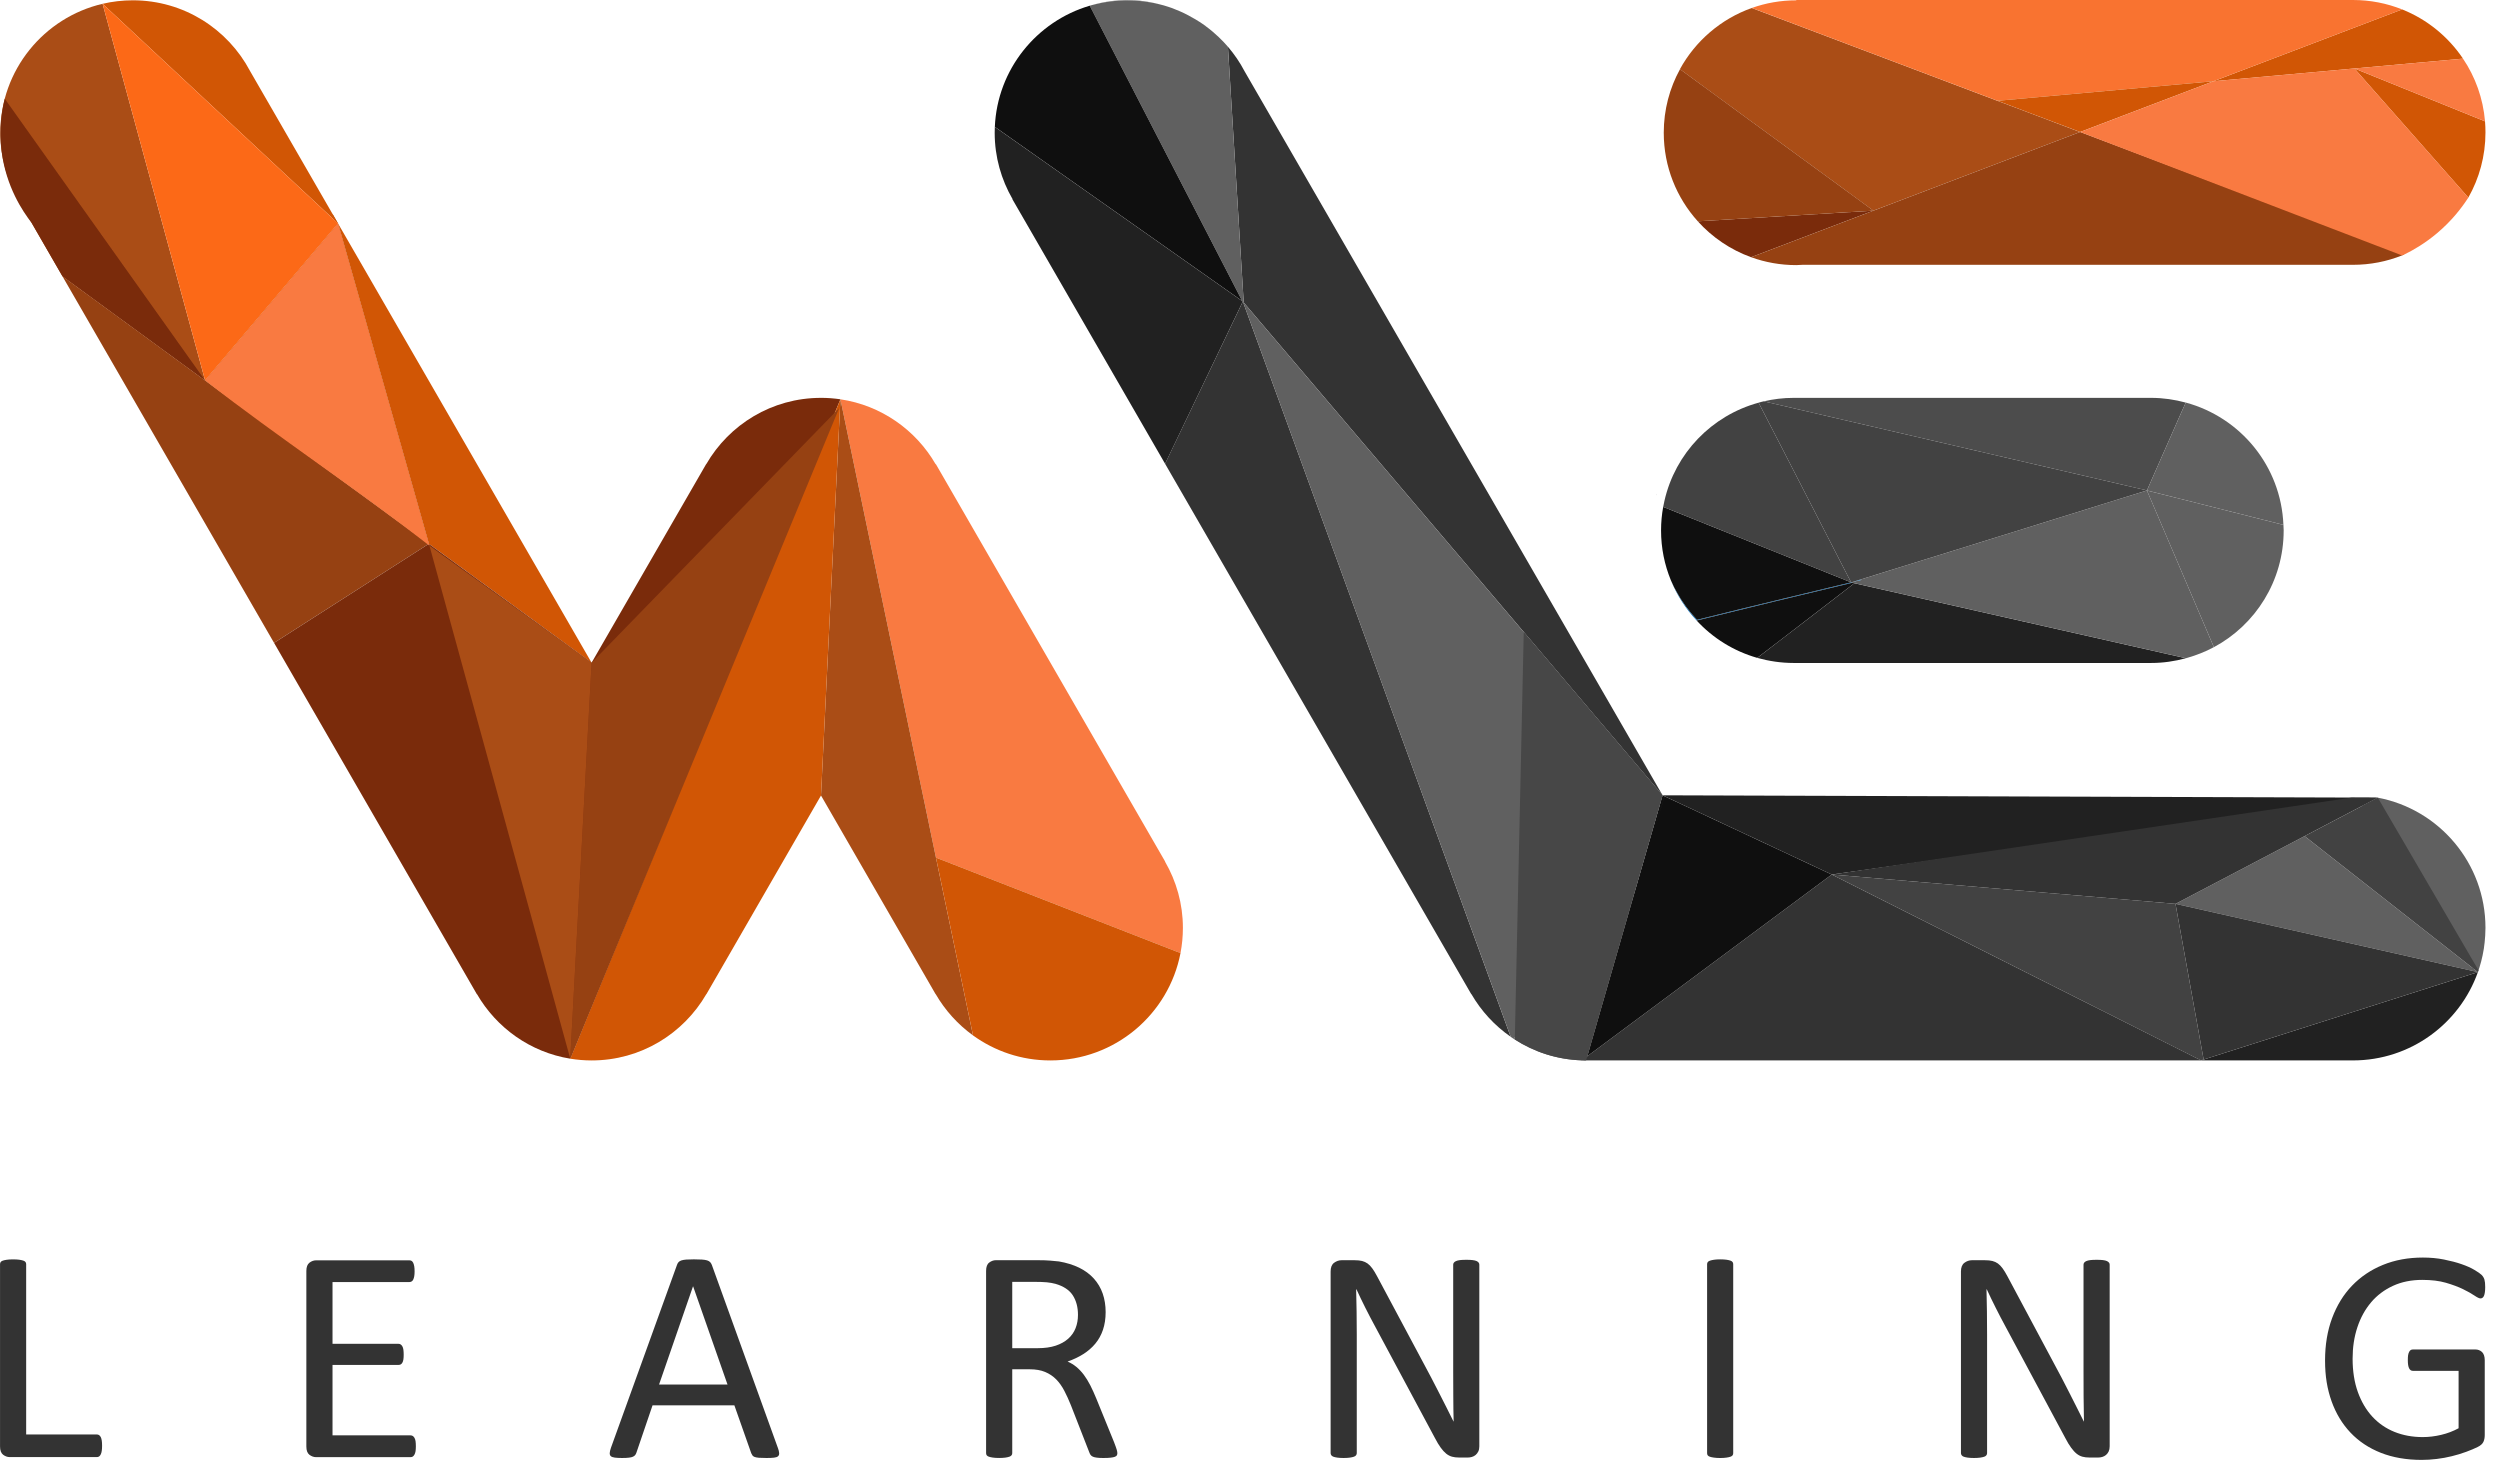
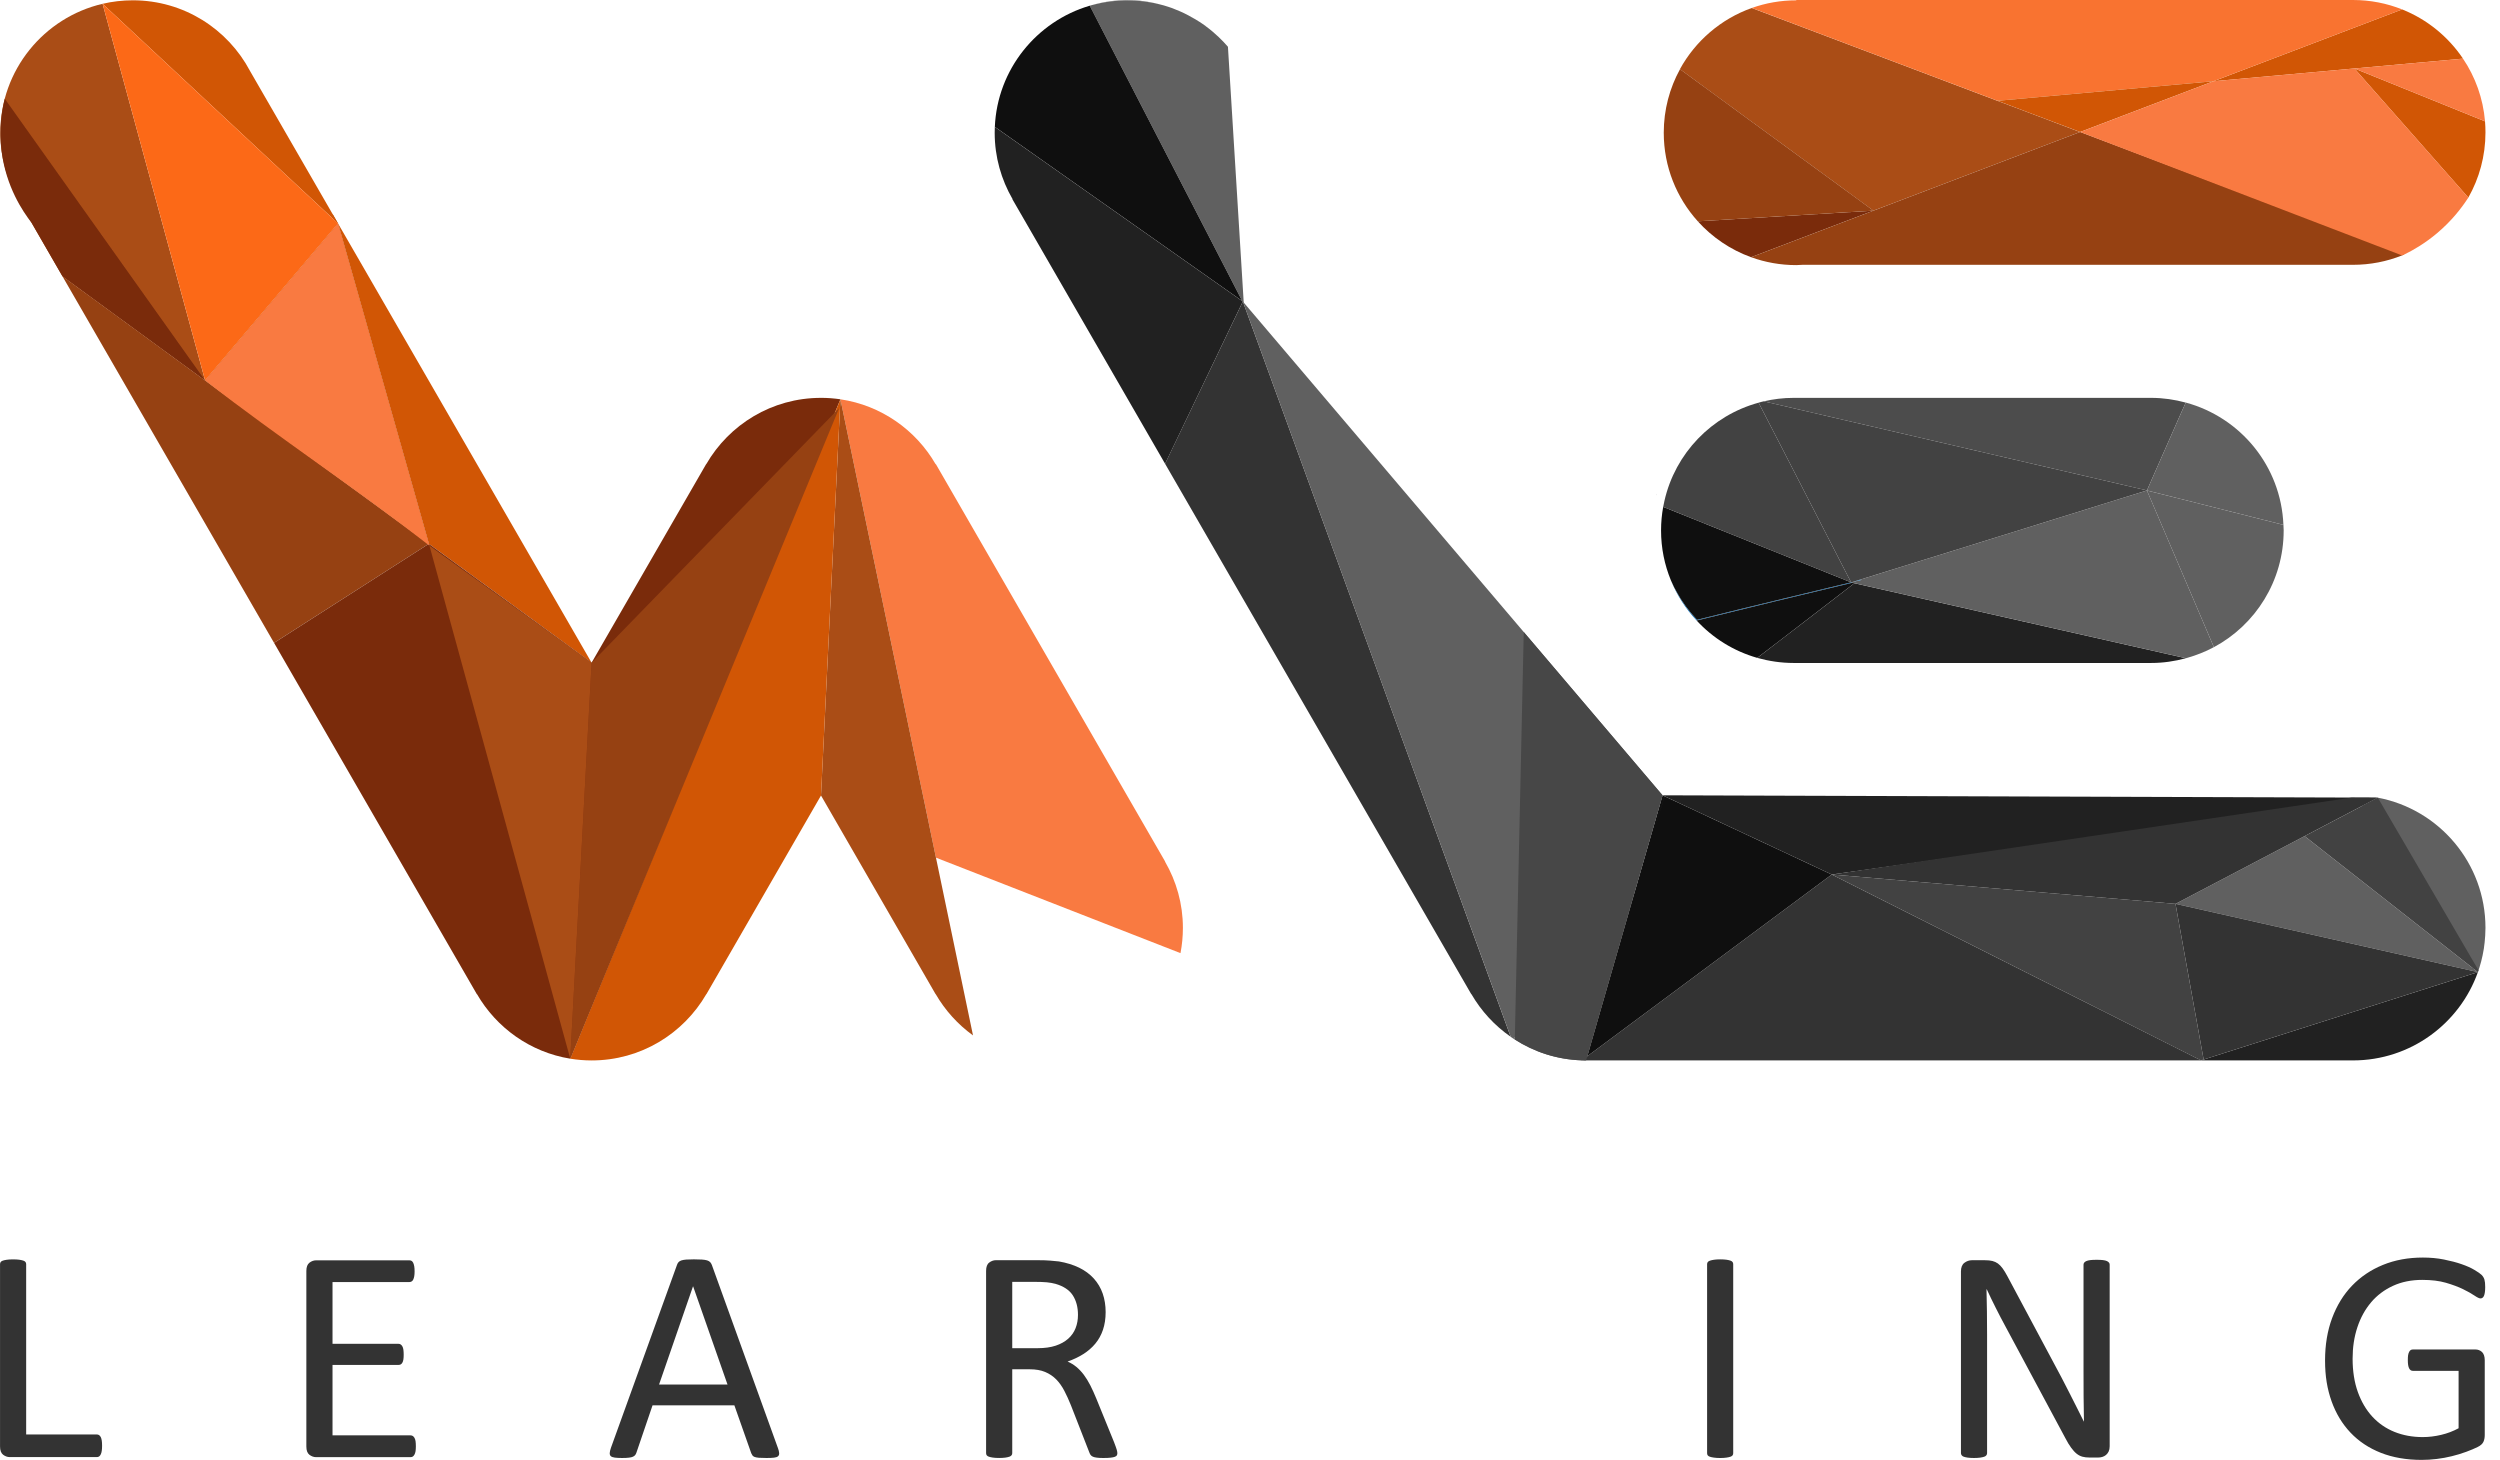
<svg xmlns="http://www.w3.org/2000/svg" width="137" height="80" viewBox="0 0 137 80" fill="none">
  <path d="M5.576 78.941C5.565 78.864 5.546 78.8 5.522 78.753C5.496 78.707 5.465 78.67 5.43 78.644C5.394 78.62 5.35 78.608 5.302 78.608H1.434V69.279C1.434 69.235 1.422 69.195 1.4 69.163C1.378 69.13 1.339 69.103 1.283 69.084C1.228 69.064 1.155 69.048 1.064 69.034C0.972 69.021 0.856 69.014 0.718 69.014C0.58 69.014 0.469 69.021 0.376 69.034C0.282 69.048 0.206 69.064 0.151 69.084C0.095 69.103 0.057 69.13 0.035 69.163C0.013 69.195 0.002 69.234 0.002 69.279V79.266C0.002 79.483 0.059 79.634 0.173 79.721C0.286 79.805 0.406 79.849 0.535 79.849H5.304C5.352 79.849 5.395 79.837 5.432 79.813C5.467 79.787 5.498 79.75 5.523 79.695C5.548 79.643 5.567 79.579 5.577 79.504C5.588 79.43 5.594 79.336 5.594 79.225C5.594 79.115 5.588 79.019 5.577 78.942L5.576 78.941Z" fill="#333333" />
  <path d="M22.773 78.978C22.76 78.904 22.742 78.843 22.713 78.794C22.686 78.748 22.654 78.713 22.619 78.69C22.581 78.669 22.541 78.658 22.497 78.658H18.222V74.798H21.839C21.885 74.798 21.924 74.788 21.96 74.769C21.996 74.749 22.026 74.717 22.05 74.673C22.076 74.63 22.094 74.57 22.106 74.499C22.117 74.426 22.122 74.341 22.122 74.24C22.122 74.138 22.117 74.044 22.106 73.964C22.095 73.888 22.076 73.826 22.05 73.782C22.026 73.738 21.996 73.704 21.96 73.678C21.924 73.653 21.885 73.641 21.839 73.641H18.222V70.256H22.439C22.483 70.256 22.523 70.245 22.559 70.222C22.595 70.201 22.624 70.166 22.646 70.119C22.669 70.072 22.687 70.011 22.701 69.937C22.714 69.861 22.72 69.774 22.72 69.674C22.72 69.563 22.714 69.47 22.701 69.395C22.687 69.321 22.67 69.259 22.646 69.207C22.624 69.159 22.595 69.123 22.559 69.099C22.523 69.078 22.483 69.066 22.439 69.066H17.321C17.194 69.066 17.073 69.109 16.959 69.195C16.845 69.282 16.788 69.433 16.788 69.65V79.269C16.788 79.487 16.845 79.638 16.959 79.724C17.073 79.809 17.194 79.852 17.321 79.852H22.497C22.541 79.852 22.581 79.841 22.619 79.82C22.654 79.796 22.686 79.761 22.713 79.711C22.741 79.661 22.76 79.599 22.773 79.524C22.783 79.449 22.789 79.361 22.789 79.261C22.789 79.151 22.783 79.058 22.773 78.982V78.978Z" fill="#333333" />
  <path d="M42.626 79.341L39.01 69.32C38.987 69.26 38.955 69.206 38.918 69.166C38.879 69.124 38.822 69.092 38.75 69.069C38.678 69.047 38.583 69.032 38.466 69.024C38.35 69.016 38.203 69.012 38.025 69.012C37.859 69.012 37.722 69.016 37.612 69.024C37.504 69.032 37.416 69.047 37.346 69.069C37.277 69.091 37.224 69.123 37.188 69.161C37.152 69.199 37.122 69.249 37.101 69.311L33.483 79.33C33.44 79.452 33.416 79.552 33.413 79.627C33.41 79.701 33.429 79.76 33.472 79.797C33.513 79.836 33.585 79.863 33.688 79.877C33.791 79.89 33.923 79.898 34.085 79.898C34.247 79.898 34.366 79.893 34.464 79.88C34.561 79.869 34.635 79.852 34.688 79.826C34.741 79.801 34.781 79.771 34.81 79.734C34.837 79.698 34.859 79.655 34.876 79.605L35.759 77.013H40.244L41.169 79.639C41.192 79.688 41.215 79.731 41.239 79.764C41.265 79.796 41.304 79.823 41.356 79.842C41.409 79.862 41.486 79.876 41.59 79.886C41.692 79.894 41.83 79.898 42.001 79.898C42.172 79.898 42.31 79.893 42.415 79.88C42.517 79.869 42.59 79.844 42.634 79.805C42.68 79.767 42.701 79.71 42.698 79.634C42.696 79.56 42.671 79.46 42.627 79.339L42.626 79.341ZM36.116 75.874L37.976 70.495H37.984L39.868 75.874H36.117H36.116Z" fill="#333333" />
  <path d="M61.197 79.444C61.175 79.363 61.124 79.224 61.047 79.023L60.08 76.647C59.968 76.375 59.858 76.13 59.747 75.913C59.636 75.697 59.517 75.505 59.393 75.338C59.268 75.172 59.133 75.029 58.987 74.908C58.843 74.789 58.682 74.691 58.504 74.613C58.821 74.502 59.107 74.366 59.363 74.205C59.618 74.044 59.839 73.853 60.022 73.633C60.204 73.414 60.345 73.162 60.442 72.874C60.539 72.588 60.589 72.265 60.589 71.903C60.589 71.541 60.535 71.192 60.426 70.882C60.318 70.574 60.156 70.301 59.938 70.06C59.722 69.822 59.454 69.624 59.135 69.468C58.814 69.314 58.446 69.198 58.03 69.127C57.886 69.111 57.722 69.095 57.541 69.081C57.362 69.067 57.135 69.059 56.862 69.059H54.572C54.444 69.059 54.322 69.103 54.209 69.189C54.094 69.276 54.038 69.427 54.038 69.644V79.631C54.038 79.675 54.049 79.715 54.071 79.748C54.093 79.78 54.131 79.806 54.187 79.826C54.244 79.846 54.317 79.862 54.409 79.876C54.501 79.889 54.615 79.897 54.755 79.897C54.894 79.897 55.009 79.889 55.1 79.876C55.192 79.862 55.264 79.846 55.318 79.826C55.37 79.806 55.409 79.78 55.434 79.748C55.459 79.715 55.471 79.675 55.471 79.631V75.037H56.431C56.758 75.037 57.039 75.085 57.272 75.183C57.505 75.28 57.708 75.416 57.881 75.591C58.052 75.766 58.2 75.975 58.326 76.218C58.452 76.458 58.572 76.724 58.688 77.013L59.681 79.557C59.703 79.623 59.73 79.678 59.759 79.723C59.79 79.767 59.834 79.801 59.889 79.826C59.944 79.851 60.019 79.869 60.111 79.88C60.201 79.893 60.319 79.898 60.465 79.898C60.632 79.898 60.764 79.893 60.864 79.88C60.964 79.869 61.043 79.853 61.098 79.831C61.153 79.808 61.189 79.781 61.206 79.749C61.223 79.715 61.231 79.676 61.231 79.632C61.231 79.588 61.219 79.525 61.197 79.444H61.197ZM57.851 73.743C57.575 73.834 57.248 73.88 56.872 73.88H55.471V70.246H56.68C56.964 70.246 57.194 70.254 57.367 70.27C57.541 70.288 57.7 70.316 57.838 70.354C58.282 70.482 58.598 70.692 58.789 70.984C58.977 71.274 59.073 71.633 59.073 72.055C59.073 72.317 59.03 72.558 58.943 72.781C58.857 73.003 58.722 73.196 58.538 73.361C58.354 73.524 58.127 73.651 57.851 73.743Z" fill="#333333" />
-   <path d="M81.033 69.195C81.011 69.162 80.971 69.132 80.92 69.107C80.866 69.083 80.793 69.064 80.698 69.053C80.606 69.042 80.493 69.037 80.365 69.037C80.218 69.037 80.1 69.042 80.008 69.053C79.918 69.064 79.845 69.083 79.79 69.107C79.733 69.132 79.694 69.162 79.671 69.195C79.646 69.228 79.635 69.265 79.635 69.304V75.155C79.635 75.594 79.637 76.052 79.64 76.527C79.641 77.002 79.648 77.459 79.66 77.898H79.652C79.522 77.635 79.392 77.378 79.262 77.118C79.129 76.861 78.997 76.597 78.862 76.331C78.729 76.064 78.588 75.793 78.443 75.518C78.299 75.242 78.148 74.961 77.992 74.671L75.463 69.937C75.371 69.764 75.285 69.621 75.201 69.507C75.119 69.393 75.033 69.305 74.943 69.24C74.854 69.177 74.754 69.131 74.643 69.102C74.531 69.073 74.391 69.06 74.226 69.06H73.52C73.372 69.06 73.234 69.109 73.107 69.202C72.98 69.297 72.918 69.456 72.918 69.677V79.632C72.918 79.67 72.93 79.708 72.953 79.743C72.976 79.779 73.013 79.807 73.067 79.827C73.119 79.847 73.19 79.863 73.282 79.877C73.372 79.89 73.488 79.898 73.629 79.898C73.769 79.898 73.885 79.89 73.977 79.877C74.068 79.863 74.14 79.847 74.196 79.827C74.253 79.807 74.291 79.78 74.316 79.743C74.338 79.708 74.351 79.67 74.351 79.632V73.122C74.351 72.71 74.347 72.295 74.342 71.879C74.336 71.462 74.328 71.054 74.317 70.654H74.334C74.485 70.982 74.647 71.32 74.821 71.667C74.996 72.014 75.169 72.346 75.341 72.662L78.631 78.798C78.743 79.015 78.85 79.193 78.951 79.331C79.051 79.469 79.152 79.58 79.252 79.661C79.353 79.741 79.46 79.796 79.572 79.827C79.683 79.858 79.813 79.873 79.963 79.873H80.437C80.513 79.873 80.587 79.862 80.661 79.84C80.737 79.818 80.805 79.782 80.864 79.732C80.924 79.682 80.973 79.618 81.011 79.54C81.049 79.461 81.067 79.367 81.067 79.256V69.303C81.067 69.264 81.055 69.227 81.031 69.194L81.033 69.195Z" fill="#333333" />
  <path d="M94.947 69.162C94.925 69.129 94.885 69.102 94.829 69.083C94.775 69.063 94.702 69.047 94.611 69.033C94.518 69.02 94.403 69.013 94.264 69.013C94.136 69.013 94.026 69.02 93.934 69.033C93.843 69.047 93.769 69.063 93.709 69.083C93.652 69.102 93.609 69.129 93.585 69.162C93.561 69.195 93.549 69.233 93.549 69.278V79.632C93.549 79.677 93.558 79.716 93.581 79.75C93.603 79.782 93.642 79.808 93.698 79.828C93.753 79.848 93.828 79.864 93.923 79.877C94.017 79.891 94.131 79.899 94.264 79.899C94.397 79.899 94.518 79.891 94.611 79.877C94.701 79.864 94.775 79.848 94.829 79.828C94.886 79.808 94.925 79.782 94.947 79.75C94.969 79.716 94.98 79.677 94.98 79.632V69.278C94.98 69.234 94.969 69.195 94.947 69.162Z" fill="#333333" />
  <path d="M115.574 69.195C115.551 69.162 115.513 69.132 115.46 69.107C115.408 69.083 115.334 69.064 115.241 69.053C115.146 69.042 115.035 69.037 114.906 69.037C114.76 69.037 114.641 69.042 114.551 69.053C114.459 69.064 114.386 69.083 114.329 69.107C114.275 69.132 114.235 69.162 114.212 69.195C114.188 69.228 114.177 69.265 114.177 69.304V75.155C114.177 75.594 114.178 76.052 114.181 76.527C114.183 77.001 114.191 77.459 114.201 77.898H114.192C114.063 77.635 113.935 77.378 113.802 77.118C113.672 76.861 113.538 76.597 113.404 76.331C113.269 76.064 113.131 75.793 112.986 75.518C112.84 75.242 112.69 74.961 112.534 74.671L110.005 69.937C109.913 69.764 109.826 69.621 109.743 69.507C109.66 69.393 109.574 69.305 109.485 69.24C109.398 69.177 109.296 69.131 109.184 69.102C109.072 69.073 108.933 69.06 108.767 69.06H108.062C107.913 69.06 107.775 69.109 107.65 69.202C107.523 69.297 107.46 69.456 107.46 69.677V79.632C107.46 79.67 107.472 79.708 107.496 79.743C107.518 79.779 107.558 79.807 107.609 79.827C107.663 79.847 107.734 79.863 107.825 79.877C107.915 79.89 108.031 79.898 108.174 79.898C108.316 79.898 108.429 79.89 108.52 79.877C108.61 79.863 108.683 79.847 108.74 79.827C108.796 79.807 108.835 79.78 108.857 79.743C108.882 79.708 108.892 79.67 108.892 79.632V73.122C108.892 72.71 108.891 72.295 108.884 71.879C108.879 71.462 108.871 71.054 108.86 70.654H108.876C109.027 70.982 109.19 71.32 109.365 71.667C109.539 72.014 109.712 72.346 109.884 72.662L113.175 78.798C113.286 79.015 113.394 79.193 113.496 79.331C113.596 79.469 113.696 79.58 113.797 79.661C113.897 79.741 114.003 79.796 114.116 79.827C114.228 79.858 114.359 79.873 114.508 79.873H114.981C115.057 79.873 115.131 79.862 115.206 79.84C115.28 79.818 115.348 79.782 115.409 79.732C115.469 79.682 115.517 79.618 115.555 79.54C115.591 79.461 115.61 79.367 115.61 79.256V69.303C115.61 69.264 115.599 69.227 115.575 69.194L115.574 69.195Z" fill="#333333" />
  <path d="M129.938 71.363C130.266 70.979 130.666 70.679 131.139 70.462C131.61 70.246 132.144 70.138 132.739 70.138C133.239 70.138 133.671 70.19 134.034 70.295C134.399 70.401 134.711 70.518 134.973 70.645C135.233 70.773 135.441 70.889 135.598 70.996C135.753 71.102 135.864 71.154 135.931 71.154C135.97 71.154 136.005 71.143 136.039 71.12C136.072 71.098 136.1 71.061 136.123 71.009C136.145 70.957 136.161 70.889 136.172 70.809C136.183 70.728 136.189 70.635 136.189 70.529C136.189 70.351 136.175 70.215 136.147 70.121C136.119 70.028 136.069 69.944 135.998 69.871C135.927 69.8 135.794 69.706 135.602 69.593C135.411 69.478 135.175 69.373 134.894 69.276C134.613 69.178 134.293 69.094 133.931 69.022C133.569 68.949 133.184 68.914 132.774 68.914C131.973 68.914 131.243 69.047 130.584 69.317C129.925 69.585 129.362 69.967 128.892 70.455C128.422 70.944 128.059 71.537 127.8 72.231C127.541 72.925 127.413 73.702 127.413 74.557C127.413 75.412 127.532 76.123 127.771 76.792C128.009 77.458 128.355 78.031 128.808 78.509C129.262 78.988 129.816 79.355 130.472 79.615C131.126 79.872 131.872 80.002 132.705 80.002C132.978 80.002 133.252 79.985 133.53 79.951C133.808 79.918 134.082 79.868 134.355 79.801C134.626 79.735 134.891 79.655 135.148 79.56C135.402 79.465 135.61 79.379 135.772 79.297C135.934 79.218 136.039 79.124 136.089 79.018C136.138 78.913 136.164 78.788 136.164 78.643V74.534C136.164 74.433 136.149 74.345 136.123 74.267C136.095 74.19 136.056 74.128 136.006 74.083C135.956 74.039 135.9 74.005 135.84 73.983C135.778 73.961 135.719 73.951 135.656 73.951H132.231C132.181 73.951 132.139 73.961 132.105 73.983C132.072 74.005 132.043 74.04 132.019 74.087C131.993 74.133 131.976 74.196 131.963 74.27C131.952 74.346 131.949 74.436 131.949 74.541C131.949 74.741 131.971 74.888 132.019 74.983C132.066 75.077 132.136 75.123 132.231 75.123H134.731V78.268C134.437 78.428 134.118 78.55 133.777 78.63C133.436 78.711 133.098 78.752 132.765 78.752C132.203 78.752 131.687 78.657 131.218 78.468C130.748 78.279 130.345 78 130.005 77.633C129.667 77.267 129.402 76.817 129.21 76.284C129.018 75.75 128.923 75.138 128.923 74.45C128.923 73.833 129.009 73.26 129.185 72.732C129.36 72.205 129.612 71.748 129.939 71.365L129.938 71.363Z" fill="#333333" />
  <path d="M130.305 43.712C120.329 45.116 110.354 46.52 100.38 47.923C97.328 46.496 94.277 45.067 91.226 43.638C91.187 43.62 91.147 43.601 91.107 43.583H91.243C103.788 43.624 116.334 43.666 128.879 43.706H128.881C129.356 43.708 129.83 43.71 130.305 43.712Z" fill="#212121" />
-   <path d="M91.108 43.584C88.572 40.599 86.037 37.619 83.501 34.633C78.382 28.613 73.269 22.6 68.156 16.579C67.864 11.909 67.577 7.232 67.291 2.562C67.639 2.971 67.946 3.414 68.198 3.898L91.109 43.584H91.108Z" fill="#333333" />
  <path d="M68.156 16.579C68.143 16.558 68.122 16.545 68.109 16.524C68.095 16.517 68.088 16.511 68.075 16.497C65.286 11.104 62.505 5.704 59.717 0.312C59.765 0.298 59.812 0.285 59.867 0.271C60.474 0.107 61.115 0.019 61.776 0.019C62.376 0.019 62.962 0.094 63.521 0.231C63.691 0.271 63.861 0.319 64.025 0.374C64.142 0.408 64.257 0.456 64.359 0.496C64.469 0.537 64.564 0.578 64.659 0.619C64.748 0.659 64.837 0.694 64.912 0.735C64.919 0.735 64.919 0.742 64.925 0.742C65.061 0.811 65.198 0.878 65.32 0.954C65.328 0.954 65.334 0.954 65.334 0.961C65.464 1.03 65.586 1.104 65.702 1.179C65.723 1.193 65.75 1.206 65.771 1.22C65.873 1.288 65.969 1.356 66.057 1.424C66.064 1.431 66.071 1.431 66.078 1.438C66.616 1.833 67.019 2.249 67.291 2.563C67.577 7.233 67.864 11.91 68.156 16.58V16.579Z" fill="#606060" />
  <path d="M66.057 1.423C65.969 1.355 65.874 1.287 65.771 1.219C65.866 1.28 65.962 1.348 66.057 1.417V1.424V1.423Z" fill="#0F0F0F" />
  <path d="M68.075 16.497C63.556 13.32 59.036 10.136 54.517 6.952C54.653 3.802 56.807 1.17 59.718 0.312C62.506 5.704 65.287 11.104 68.075 16.497Z" fill="#0F0F0F" />
  <path d="M68.109 16.525C68.109 16.532 68.102 16.539 68.095 16.546C66.678 19.498 65.266 22.457 63.848 25.416L55.477 10.914H55.49C54.87 9.844 54.509 8.603 54.509 7.281C54.509 7.172 54.516 7.063 54.516 6.954C59.035 10.138 63.555 13.321 68.075 16.499C68.088 16.512 68.095 16.52 68.109 16.526V16.525Z" fill="#212121" />
  <path d="M136.204 50.848C136.204 51.423 136.114 51.991 136.114 51.991C136.033 52.501 135.909 52.932 135.789 53.272C133.663 50.242 131.537 47.211 129.412 44.181C129.71 44.024 130.007 43.868 130.305 43.712C133.664 44.35 136.204 47.302 136.204 50.848Z" fill="#606060" />
  <path d="M120.759 58.062C120.712 58.079 120.665 58.095 120.618 58.111H120.617C120.523 58.063 120.425 58.014 120.324 57.963C120.289 57.945 120.253 57.928 120.217 57.91C120.181 57.892 120.145 57.873 120.109 57.855C120.05 57.825 119.99 57.795 119.927 57.764L119.346 57.471C119.232 57.413 119.114 57.354 118.995 57.294C118.948 57.27 118.901 57.246 118.853 57.223C118.805 57.199 118.757 57.174 118.708 57.15L118.564 57.078C118.515 57.053 118.467 57.029 118.417 57.004L117.806 56.696L117.485 56.534L116.882 56.231C116.654 56.116 116.419 55.997 116.177 55.875C115.94 55.756 115.696 55.634 115.446 55.508C115.362 55.466 115.279 55.423 115.193 55.381C115.187 55.378 115.181 55.374 115.175 55.372C115.16 55.364 115.145 55.357 115.131 55.349C114.966 55.266 114.798 55.182 114.627 55.096L114.172 54.866C114.073 54.816 113.972 54.766 113.871 54.715L113.669 54.613C113.607 54.582 113.545 54.551 113.482 54.52C113.357 54.457 113.231 54.393 113.103 54.329L112.909 54.231L112.706 54.129L112.456 54.004C112.421 53.986 112.386 53.968 112.35 53.949L111.685 53.615C111.514 53.529 111.341 53.442 111.165 53.354C111.13 53.336 111.095 53.318 111.06 53.301C110.797 53.168 110.529 53.032 110.254 52.895C110.171 52.852 110.087 52.811 110.003 52.769C109.918 52.726 109.834 52.683 109.749 52.64L109.535 52.532L108.601 52.062C108.583 52.053 108.565 52.044 108.547 52.035L107.898 51.708L107.23 51.372C107.211 51.364 107.193 51.355 107.176 51.345L106.806 51.159C106.8 51.156 106.795 51.154 106.789 51.151L106.215 50.862L105.344 50.423L104.506 50.002H104.506C104.245 49.871 103.981 49.737 103.716 49.603L103.455 49.472C103.192 49.339 102.928 49.206 102.66 49.072L101.846 48.662H101.845L101.119 48.296C100.874 48.174 100.628 48.05 100.379 47.924C106.659 48.459 112.938 48.995 119.217 49.53C119.731 52.375 120.244 55.218 120.759 58.062Z" fill="#424242" />
  <path d="M63.846 25.413L80.625 54.48L80.632 54.475C81.169 55.404 81.906 56.203 82.783 56.814C77.891 43.383 73 29.953 68.108 16.521C66.688 19.485 65.266 22.448 63.846 25.411V25.413Z" fill="#333333" />
  <path d="M135.789 53.271C134.791 56.09 132.102 58.111 128.941 58.111H120.618C120.665 58.095 120.712 58.079 120.759 58.063C125.769 56.466 130.779 54.868 135.789 53.271Z" fill="#212121" />
  <path d="M135.601 53.124C135.521 53.107 135.444 53.089 135.364 53.072C135.403 53.059 135.444 53.045 135.483 53.032C135.523 53.062 135.562 53.093 135.601 53.124Z" fill="#212121" />
  <path d="M135.789 53.272C130.265 52.025 124.741 50.778 119.217 49.531L126.29 45.819C129.354 48.222 132.419 50.627 135.483 53.032C135.522 53.062 135.561 53.093 135.601 53.124C135.652 53.165 135.703 53.205 135.755 53.246C135.766 53.254 135.777 53.263 135.788 53.272H135.789Z" fill="#606060" />
  <path d="M89.669 48.57C88.774 51.674 87.88 54.778 86.983 57.881C86.882 57.956 86.78 58.032 86.679 58.106H86.658C87.662 54.927 88.666 51.748 89.669 48.57Z" fill="#666666" />
  <path d="M120.618 58.111H86.917C86.837 58.111 86.757 58.109 86.679 58.106C86.78 58.031 86.882 57.957 86.983 57.881C91.449 54.563 95.914 51.243 100.379 47.924L101.845 48.662L102.659 49.073L103.716 49.603C103.981 49.737 104.245 49.871 104.506 50.002C104.619 50.058 104.731 50.115 104.843 50.172L105.178 50.34C105.233 50.367 105.289 50.396 105.344 50.422L105.838 50.672C105.965 50.735 106.091 50.799 106.215 50.861L106.789 51.15L106.805 51.158L107.121 51.318C107.157 51.336 107.193 51.353 107.229 51.371L107.743 51.631C107.846 51.682 107.949 51.734 108.049 51.785L108.547 52.035C108.582 52.053 108.619 52.07 108.653 52.089L109.172 52.351C109.294 52.411 109.414 52.47 109.533 52.532L109.747 52.64C109.917 52.724 110.086 52.81 110.252 52.894C110.526 53.032 110.795 53.167 111.058 53.3C111.27 53.405 111.478 53.511 111.683 53.614C112.032 53.789 112.372 53.96 112.705 54.128L112.907 54.23L113.667 54.612C113.838 54.697 114.005 54.781 114.17 54.865L114.625 55.094C114.795 55.179 114.963 55.264 115.128 55.346C115.148 55.357 115.17 55.368 115.19 55.377L116.175 55.873C116.416 55.994 116.651 56.113 116.88 56.227C117.086 56.331 117.286 56.433 117.482 56.531C117.917 56.75 118.325 56.955 118.706 57.147C118.803 57.196 118.899 57.243 118.994 57.29C119.112 57.351 119.229 57.409 119.343 57.467L120.108 57.852C120.181 57.888 120.252 57.923 120.321 57.96L120.615 58.106L120.618 58.111Z" fill="#333333" />
  <path d="M100.379 47.924C95.914 51.243 91.448 54.562 86.983 57.881C87.88 54.778 88.774 51.674 89.669 48.57C89.669 48.569 89.67 48.568 89.67 48.568C90.149 46.906 90.629 45.244 91.108 43.582C91.147 43.601 91.187 43.62 91.225 43.639C90.966 44.46 90.707 45.282 90.448 46.103C90.707 45.282 90.967 44.46 91.226 43.639C94.278 45.067 97.329 46.496 100.379 47.924Z" fill="#0F0F0F" />
  <path d="M91.108 43.582C90.629 45.244 90.149 46.906 89.67 48.568C89.67 48.568 89.669 48.569 89.669 48.57C88.666 51.748 87.662 54.927 86.658 58.106C85.317 58.06 84.07 57.646 83.011 56.965C82.992 56.954 82.975 56.944 82.957 56.932C82.976 56.9 82.995 56.868 83.014 56.835C84.535 54.283 87.232 49.865 91.108 43.582Z" fill="#666666" />
  <path d="M120.759 58.063C120.244 55.218 119.731 52.375 119.217 49.53C124.741 50.778 130.265 52.025 135.789 53.271C130.779 54.868 125.769 56.466 120.759 58.063Z" fill="#333333" />
  <path d="M135.789 53.271C130.779 54.868 125.769 56.466 120.759 58.063C125.769 56.465 130.779 54.868 135.789 53.271Z" fill="#898989" />
  <path d="M135.824 53.174C135.824 53.174 135.814 53.2 135.809 53.214L135.789 53.272C135.778 53.264 135.767 53.255 135.755 53.246C135.705 53.205 135.653 53.165 135.601 53.124C135.562 53.093 135.523 53.062 135.483 53.032C132.42 50.627 129.355 48.222 126.291 45.819C126.436 45.744 127.708 45.076 127.852 45.001C128.197 44.819 129.961 43.894 130.305 43.712C132.145 46.867 133.984 50.02 135.824 53.175V53.174Z" fill="#424242" />
  <path d="M130.305 43.712C130.007 43.868 129.71 44.024 129.412 44.181C128.371 44.728 127.331 45.273 126.29 45.819L119.217 49.531L100.38 47.924C109.879 46.519 119.379 45.113 128.878 43.707H128.881C129.356 43.709 129.83 43.711 130.305 43.712V43.712Z" fill="#333333" />
  <path d="M91.108 43.584C89.145 46.769 87.489 49.468 86.125 51.691C84.966 53.586 84.026 55.134 83.317 56.341C83.208 56.511 83.106 56.675 83.017 56.832V56.839C82.99 56.873 82.977 56.907 82.956 56.934C82.901 56.894 82.84 56.853 82.786 56.818C77.912 43.435 73.031 30.059 68.164 16.676C68.143 16.628 68.129 16.573 68.109 16.525C68.122 16.546 68.143 16.559 68.156 16.58C73.269 22.6 78.382 28.613 83.501 34.634C86.037 37.62 88.572 40.599 91.108 43.585V43.584Z" fill="#606060" />
  <path d="M91.108 43.582C90.629 45.244 90.149 46.906 89.67 48.568C89.67 48.568 89.669 48.569 89.669 48.57C88.774 51.674 87.88 54.778 86.983 57.881C86.961 57.959 86.939 58.034 86.917 58.111C86.837 58.111 86.757 58.109 86.679 58.106H86.678C86.668 58.114 86.66 58.12 86.652 58.127C86.653 58.12 86.656 58.114 86.658 58.106C85.317 58.06 84.07 57.646 83.011 56.965C83.013 56.922 83.014 56.879 83.014 56.835C83.176 49.436 83.34 42.034 83.501 34.634C86.037 37.618 88.572 40.599 91.108 43.582Z" fill="#474747" />
  <path d="M63.521 0.231C62.962 0.095 62.376 0.019 61.776 0.019C61.115 0.019 60.474 0.107 59.867 0.271C60.236 0.162 60.727 0.059 61.319 0.019C62.15 -0.036 62.901 0.067 63.521 0.231Z" fill="#606060" />
  <path d="M68.164 16.675C68.143 16.634 68.116 16.586 68.095 16.545C68.088 16.531 68.082 16.511 68.075 16.497C68.088 16.511 68.095 16.518 68.109 16.524C68.122 16.545 68.143 16.558 68.156 16.579C68.156 16.613 68.164 16.64 68.164 16.675Z" fill="#606060" />
  <path d="M134.972 3.213C132.987 3.392 131.005 3.572 129.021 3.752C126.447 3.985 123.873 4.218 121.298 4.451C124.745 3.141 128.19 1.829 131.636 0.516H131.638C133.003 1.061 134.163 2.01 134.972 3.212V3.213Z" fill="#D15605" />
  <path d="M113.986 7.234C110.212 8.671 106.436 10.106 102.662 11.544H102.66C102.65 11.536 102.642 11.53 102.632 11.523C102.62 11.513 102.609 11.505 102.596 11.495C102.54 11.455 102.486 11.415 102.43 11.375C102.401 11.352 102.37 11.331 102.341 11.31C102 11.06 101.66 10.812 101.319 10.562C101.269 10.526 101.219 10.49 101.169 10.452C100.874 10.237 100.578 10.021 100.284 9.805C100.239 9.773 100.194 9.741 100.148 9.706C99.769 9.43 99.388 9.152 99.009 8.874C98.974 8.849 98.94 8.825 98.905 8.798C98.867 8.77 98.828 8.742 98.79 8.715C98.75 8.686 98.708 8.655 98.668 8.626C98.647 8.61 98.625 8.595 98.604 8.579C98.56 8.547 98.515 8.514 98.471 8.481C98.447 8.464 98.425 8.448 98.401 8.43C98.355 8.397 98.309 8.363 98.261 8.327C98.212 8.292 98.164 8.256 98.115 8.22C98.064 8.185 98.016 8.148 97.966 8.112C97.916 8.076 97.866 8.04 97.816 8.002C97.665 7.891 97.514 7.781 97.366 7.673C97.317 7.638 97.268 7.602 97.22 7.566C97.127 7.499 97.033 7.43 96.941 7.363C96.897 7.331 96.853 7.299 96.81 7.267C96.724 7.205 96.644 7.145 96.57 7.091C96.534 7.065 96.498 7.041 96.464 7.014C96.349 6.929 96.232 6.845 96.117 6.76C96.111 6.757 96.107 6.753 96.101 6.749C96.096 6.747 96.09 6.742 96.084 6.737H96.082C94.74 5.756 93.399 4.775 92.059 3.792C92.909 2.244 94.308 1.038 95.996 0.438C99.259 1.67 102.522 2.904 105.785 4.136C107.009 4.6 108.233 5.062 109.458 5.525C109.687 5.611 109.918 5.699 110.147 5.785H110.149C110.673 5.983 111.198 6.182 111.721 6.378C112.474 6.663 113.227 6.948 113.982 7.235L113.986 7.234Z" fill="#AA4D16" />
  <path d="M131.636 0.516C128.19 1.829 124.745 3.14 121.298 4.451C117.353 4.808 113.408 5.167 109.462 5.523C108.239 5.061 107.014 4.597 105.79 4.135C102.527 2.903 99.263 1.669 96 0.437C96.761 0.165 97.581 0.018 98.436 0.018V0H128.942C129.894 0 130.803 0.183 131.636 0.516Z" fill="#F97330" />
  <path d="M102.66 11.544C100.427 12.394 98.194 13.245 95.959 14.095C94.828 13.685 93.828 13.003 93.039 12.127C96.247 11.931 99.453 11.737 102.66 11.544Z" fill="#7A2B0B" />
  <path d="M102.66 11.544C99.452 11.737 96.246 11.931 93.039 12.127C91.879 10.841 91.174 9.141 91.174 7.273C91.174 6.012 91.496 4.824 92.065 3.791C93.405 4.774 94.746 5.755 96.088 6.736H96.09C96.095 6.741 96.1 6.746 96.107 6.748C96.112 6.753 96.117 6.757 96.122 6.759C96.237 6.844 96.354 6.929 96.469 7.013C96.628 7.129 96.787 7.247 96.946 7.362C97.039 7.429 97.132 7.498 97.225 7.565C97.274 7.601 97.322 7.637 97.371 7.673C97.521 7.782 97.671 7.891 97.821 8.001C97.872 8.039 97.921 8.075 97.972 8.111C98.022 8.147 98.071 8.185 98.12 8.219C98.169 8.255 98.218 8.291 98.266 8.327C98.313 8.362 98.359 8.396 98.407 8.429C98.43 8.447 98.453 8.464 98.476 8.481C98.52 8.512 98.565 8.545 98.609 8.578C98.63 8.594 98.653 8.609 98.673 8.625C98.714 8.653 98.755 8.684 98.796 8.714C98.834 8.742 98.872 8.77 98.91 8.797C98.945 8.823 98.98 8.848 99.015 8.873C99.394 9.151 99.775 9.43 100.154 9.706C100.198 9.741 100.244 9.772 100.289 9.804C100.583 10.02 100.88 10.237 101.174 10.451C101.225 10.489 101.274 10.525 101.325 10.561C101.665 10.811 102.006 11.059 102.346 11.309C102.375 11.33 102.405 11.352 102.435 11.374C102.491 11.414 102.546 11.454 102.602 11.494C102.614 11.504 102.625 11.512 102.638 11.522C102.648 11.53 102.656 11.535 102.666 11.543L102.66 11.544Z" fill="#964112" />
  <path d="M131.631 13.997C130.8 14.33 129.892 14.512 128.942 14.512H98.778C98.664 14.517 98.552 14.528 98.436 14.528C97.567 14.528 96.732 14.376 95.96 14.095C98.195 13.245 100.428 12.395 102.661 11.544H102.663C106.437 10.106 110.213 8.672 113.987 7.234C113.989 7.234 113.989 7.232 113.99 7.232C119.912 9.47 125.835 11.707 131.757 13.945L131.632 13.995L131.631 13.997Z" fill="#964112" />
  <path d="M113.989 7.233C116.426 6.305 118.862 5.378 121.299 4.451C117.354 4.808 113.409 5.166 109.463 5.523C110.972 6.094 112.48 6.663 113.989 7.233Z" fill="#D15605" />
  <path d="M136.204 7.256C136.204 8.554 135.863 9.774 135.264 10.829C133.182 8.47 131.1 6.111 129.021 3.752C131.406 4.717 133.792 5.684 136.179 6.65C136.195 6.85 136.204 7.053 136.204 7.256Z" fill="#D15605" />
  <path d="M136.179 6.65C133.792 5.683 131.406 4.717 129.021 3.752C131.005 3.572 132.987 3.392 134.972 3.213C135.645 4.211 136.073 5.383 136.179 6.65Z" fill="#F97A41" />
  <path d="M131.631 13.997C125.751 11.743 119.869 9.488 113.989 7.233C116.416 6.311 118.844 5.386 121.271 4.461C121.273 4.461 121.274 4.461 121.274 4.46C121.282 4.457 121.291 4.452 121.299 4.45C123.873 4.216 126.447 3.983 129.022 3.751C131.101 6.11 133.183 8.469 135.265 10.828C134.914 11.372 134.366 12.093 133.547 12.782C132.897 13.329 132.265 13.699 131.757 13.946L131.632 13.996L131.631 13.997Z" fill="#F97A41" />
  <path d="M3.42 15.137L15.018 35.229C17.845 33.42 20.672 31.611 23.498 29.802C16.806 24.914 10.113 20.026 3.42 15.138V15.137Z" fill="#964112" />
  <path d="M18.166 11.912C18.286 12.024 18.406 12.137 18.526 12.248L18.226 11.727C18.204 11.787 18.184 11.849 18.166 11.912Z" fill="#AA4D16" />
  <path d="M13.704 3.895C12.486 1.59 10.069 0.017 7.28 0.017C6.709 0.017 6.155 0.083 5.622 0.208C9.803 4.11 13.985 8.011 18.166 11.913C18.184 11.85 18.505 12.31 18.526 12.249L13.704 3.895Z" fill="#D15605" />
  <path d="M18.525 12.248C20.184 18.099 21.844 23.948 23.503 29.799C23.533 29.78 23.563 29.76 23.593 29.741C23.563 29.76 23.534 29.78 23.503 29.799L23.506 29.807C26.477 31.977 29.448 34.147 32.419 36.316L18.525 12.248Z" fill="#D15605" />
  <path d="M18.525 12.248C16.096 15.115 13.668 17.981 11.238 20.847C7.579 15.702 3.92 10.556 0.261 5.411C3.92 10.556 7.579 15.701 11.239 20.847C9.366 13.967 7.494 7.087 5.622 0.208C2.41 0.958 0.017 3.84 0.017 7.281C0.017 8.604 0.376 9.842 0.995 10.91L0.984 10.916L3.42 15.136C10.113 20.025 16.806 24.912 23.498 29.8C23.5 29.799 23.501 29.799 23.503 29.798C21.844 23.947 20.184 18.098 18.525 12.248V12.248Z" fill="#AA4D16" />
  <path d="M44.987 21.803C42.299 21.803 39.958 23.266 38.702 25.437L38.697 25.434L32.419 36.317C29.448 34.147 26.477 31.977 23.506 29.808C23.503 29.806 23.501 29.804 23.498 29.802C20.672 31.611 17.845 33.42 15.018 35.229L26.131 54.481L26.137 54.476C27.206 56.325 29.062 57.66 31.25 58.016C36.184 45.971 41.12 33.927 46.055 21.881C45.706 21.83 45.351 21.802 44.988 21.802L44.987 21.803Z" fill="#7A2B0B" />
  <path d="M64.691 52.23C64.777 51.782 64.823 51.321 64.823 50.848C64.823 49.525 64.463 48.288 63.845 47.22L63.851 47.215L51.285 25.434L51.274 25.441C50.188 23.562 48.288 22.212 46.054 21.882C47.799 30.254 49.545 38.627 51.289 46.999C55.756 48.743 60.223 50.487 64.69 52.231L64.691 52.23Z" fill="#F97A41" />
  <path d="M51.29 46.998C49.545 38.626 47.799 30.253 46.055 21.881C45.7 29.119 45.346 36.356 44.991 43.593L51.271 54.48L51.276 54.477C51.792 55.368 52.491 56.14 53.321 56.741C52.644 53.494 51.967 50.246 51.29 46.998Z" fill="#AA4D16" />
  <path d="M31.25 58.016C31.632 58.078 32.023 58.112 32.422 58.112C35.11 58.112 37.45 56.648 38.707 54.478L38.711 54.481L44.991 43.594C45.346 36.357 45.7 29.119 46.055 21.882C41.12 33.927 36.185 45.971 31.25 58.017V58.016Z" fill="#D15605" />
-   <path d="M51.29 46.998C51.967 50.246 52.644 53.494 53.321 56.741C54.513 57.603 55.976 58.112 57.56 58.112C61.099 58.112 64.046 55.581 64.691 52.23C60.224 50.486 55.757 48.742 51.29 46.998Z" fill="#D15605" />
  <path d="M18.525 12.248C14.224 8.235 9.923 4.222 5.622 0.208C7.494 7.088 9.366 13.968 11.239 20.847C13.668 17.981 16.096 15.115 18.526 12.248H18.525Z" fill="#FC6917" />
  <path d="M0.261 5.411C0.097 6.074 -0.063 7.083 0.088 8.288C0.332 10.234 1.248 11.59 1.731 12.209C2.295 13.185 2.858 14.161 3.421 15.137C6.028 17.04 8.633 18.944 11.239 20.847C7.579 15.702 3.92 10.556 0.261 5.411Z" fill="#7A2B0B" />
  <path d="M11.239 20.847C13.668 17.981 16.096 15.115 18.526 12.248C20.256 18.347 21.804 23.805 23.534 29.904C19.375 26.671 15.398 24.08 11.239 20.847Z" fill="#F97A41" />
  <path d="M32.42 36.316C32.03 43.549 31.64 50.782 31.25 58.016C36.163 46.132 41.075 34.247 45.986 22.364L32.419 36.317L32.42 36.316Z" fill="#964112" />
  <path d="M23.534 29.904C26.106 39.275 28.678 48.646 31.25 58.016C31.64 50.783 32.03 43.55 32.42 36.316L23.534 29.904Z" fill="#AA4D16" />
  <path d="M90.796 27.052C90.788 27.079 90.775 27.113 90.769 27.148C90.769 27.134 90.776 27.121 90.776 27.107C90.783 27.086 90.79 27.067 90.797 27.052H90.796Z" fill="#0F0F0F" />
  <path d="M120.231 36.127C120.231 36.127 120.229 36.127 120.229 36.125C120.205 36.133 120.182 36.141 120.159 36.146C120.183 36.141 120.206 36.133 120.23 36.126L120.231 36.127Z" fill="#212121" />
  <path d="M101.517 31.933C100.066 32.281 98.607 32.629 97.148 32.984C95.75 33.324 94.359 33.666 92.976 34.006C92.383 33.372 91.899 32.629 91.565 31.804C91.62 31.933 91.681 32.063 91.742 32.186C91.797 32.294 91.859 32.404 91.92 32.506C92.036 32.724 92.166 32.922 92.294 33.1C92.356 33.195 92.417 33.277 92.485 33.359C92.663 33.604 92.846 33.802 92.997 33.966C94.538 33.584 96.085 33.203 97.646 32.828C98.914 32.521 100.175 32.214 101.435 31.914H101.443C101.443 31.914 101.443 31.922 101.45 31.922C101.477 31.929 101.49 31.929 101.518 31.935L101.517 31.933Z" fill="#0571C1" />
  <path d="M101.62 31.96C100.727 32.648 99.827 33.345 98.927 34.033C98.048 34.708 97.176 35.383 96.296 36.051C95.007 35.682 93.862 34.967 92.976 34.005C94.36 33.665 95.751 33.323 97.148 32.983C98.607 32.628 100.066 32.28 101.517 31.932C101.552 31.94 101.586 31.953 101.62 31.959V31.96Z" fill="#0F0F0F" />
  <path d="M101.435 31.913C100.175 32.213 98.913 32.52 97.646 32.826C96.085 33.201 94.538 33.583 92.997 33.965C92.847 33.801 92.663 33.603 92.485 33.357C92.417 33.276 92.356 33.194 92.294 33.098C92.165 32.921 92.035 32.723 91.92 32.504C91.859 32.402 91.797 32.293 91.742 32.184C91.681 32.061 91.62 31.931 91.565 31.802C91.217 30.956 91.026 30.036 91.026 29.068C91.026 28.625 91.067 28.195 91.142 27.779C91.19 27.8 91.238 27.813 91.286 27.834C94.674 29.191 98.055 30.554 101.435 31.911V31.913Z" fill="#0F0F0F" />
  <path d="M125.145 29.07C125.145 31.838 123.597 34.245 121.321 35.465C120.1 32.609 118.874 29.745 117.653 26.882H117.661C118.138 26.998 118.622 27.121 119.106 27.243C121.117 27.748 123.121 28.259 125.132 28.764C125.139 28.866 125.146 28.968 125.146 29.071L125.145 29.07Z" fill="#606060" />
  <path d="M119.787 36.071C119.18 36.235 118.546 36.331 117.885 36.331H98.287C97.599 36.331 96.931 36.228 96.297 36.052C97.176 35.383 98.048 34.709 98.928 34.034C99.828 33.346 100.728 32.65 101.621 31.961C102.923 32.254 104.232 32.548 105.54 32.848C110.292 33.918 115.043 34.995 119.787 36.072V36.071Z" fill="#212121" />
  <path d="M119.78 22.061C119.698 22.245 119.616 22.436 119.528 22.62C118.928 23.977 118.334 25.334 117.734 26.691C117.707 26.752 117.68 26.814 117.653 26.875C110.652 25.253 103.651 23.623 96.651 21.994C97.176 21.871 97.721 21.803 98.287 21.803H117.885C118.54 21.803 119.174 21.898 119.78 22.062V22.061Z" fill="#4C4C4C" />
  <path d="M117.658 26.878C117.658 26.878 117.653 26.877 117.653 26.877C117.653 26.878 117.654 26.878 117.654 26.879C117.656 26.879 117.657 26.879 117.659 26.877L117.658 26.878Z" fill="#0571C1" />
  <path d="M101.443 31.913H101.435C98.055 30.556 94.674 29.192 91.286 27.836C91.238 27.815 91.19 27.802 91.142 27.781C91.163 27.672 91.183 27.556 91.211 27.447C91.804 24.835 93.801 22.77 96.371 22.067C96.814 22.927 97.265 23.792 97.708 24.658C98.873 26.929 100.046 29.199 101.211 31.47C101.293 31.619 101.368 31.762 101.443 31.913Z" fill="#424242" />
  <path d="M121.32 35.464C120.842 35.724 120.325 35.921 119.786 36.071C115.042 34.994 110.29 33.917 105.539 32.847C104.231 32.547 102.921 32.253 101.62 31.96C101.586 31.953 101.552 31.94 101.517 31.933C101.49 31.926 101.477 31.926 101.449 31.92C101.47 31.913 101.497 31.906 101.517 31.893C101.681 31.859 101.852 31.818 102.015 31.777C101.988 31.769 101.975 31.769 101.947 31.763C102.05 31.729 102.151 31.702 102.247 31.668C104.476 30.98 106.705 30.283 108.941 29.588L117.612 26.888C117.619 26.888 117.619 26.881 117.626 26.888C117.633 26.888 117.639 26.881 117.653 26.881C118.873 29.744 120.099 32.608 121.32 35.464Z" fill="#606060" />
  <path d="M102.015 31.776C101.852 31.816 101.681 31.858 101.517 31.892C101.661 31.851 101.797 31.804 101.94 31.762H101.947C101.974 31.769 101.988 31.769 102.015 31.776Z" fill="#0571C1" />
  <path d="M117.653 26.874V26.881C117.639 26.881 117.632 26.888 117.626 26.888C117.633 26.881 117.646 26.881 117.653 26.875V26.874Z" fill="#0571C1" />
  <path d="M117.653 26.874C117.645 26.881 117.632 26.881 117.626 26.887C117.618 26.88 117.618 26.887 117.612 26.887L108.941 29.587C106.705 30.282 104.476 30.978 102.247 31.667C102.151 31.701 102.05 31.728 101.947 31.762H101.94C101.797 31.803 101.661 31.851 101.517 31.892C101.497 31.899 101.47 31.905 101.443 31.913C101.368 31.763 101.292 31.62 101.211 31.47C100.046 29.199 98.873 26.929 97.708 24.658C97.265 23.792 96.814 22.926 96.371 22.067C96.467 22.04 96.555 22.012 96.651 21.993C103.651 23.622 110.652 25.252 117.653 26.874Z" fill="#424242" />
  <path d="M101.517 31.892C101.497 31.905 101.47 31.913 101.449 31.919C101.442 31.919 101.442 31.912 101.442 31.912C101.469 31.904 101.497 31.898 101.516 31.891L101.517 31.892Z" fill="#0571C1" />
  <path d="M125.131 28.763C123.12 28.258 121.116 27.747 119.105 27.242C118.622 27.12 118.137 26.996 117.66 26.881H117.653V26.874C117.68 26.813 117.707 26.751 117.734 26.69C118.334 25.334 118.928 23.976 119.528 22.62C119.616 22.436 119.698 22.245 119.78 22.06C122.779 22.872 125.001 25.544 125.131 28.762V28.763Z" fill="#606060" />
</svg>